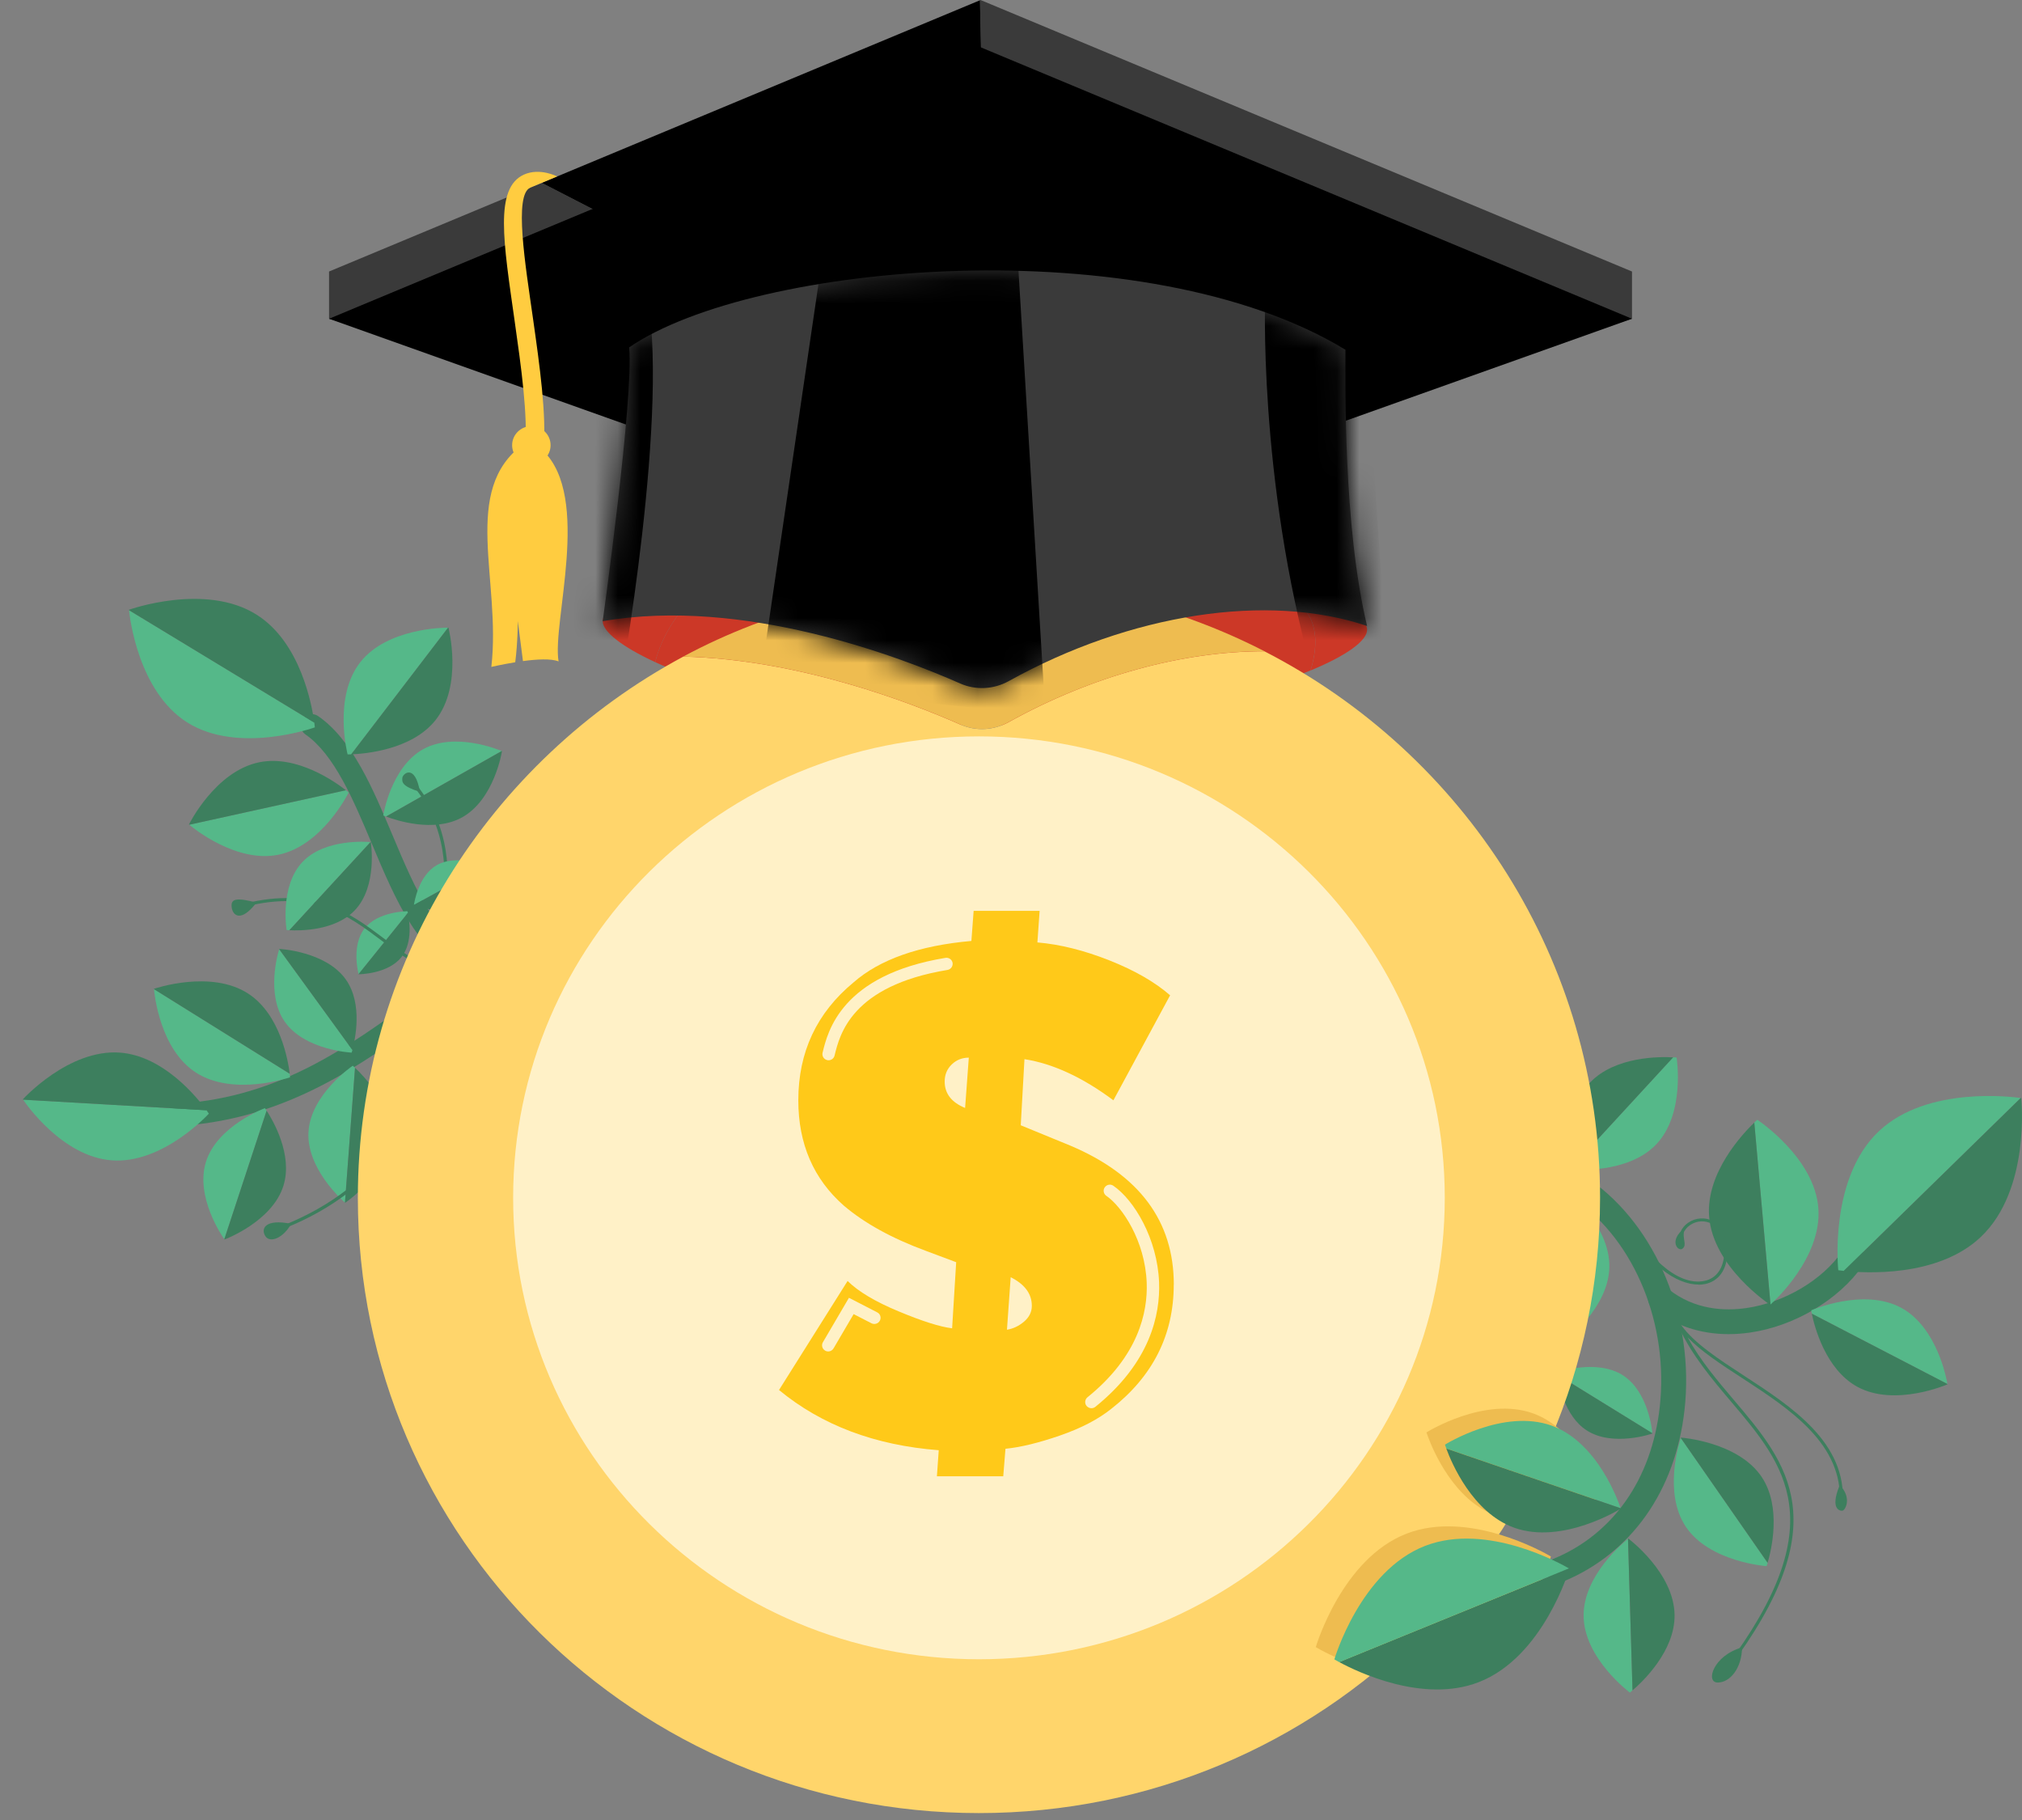
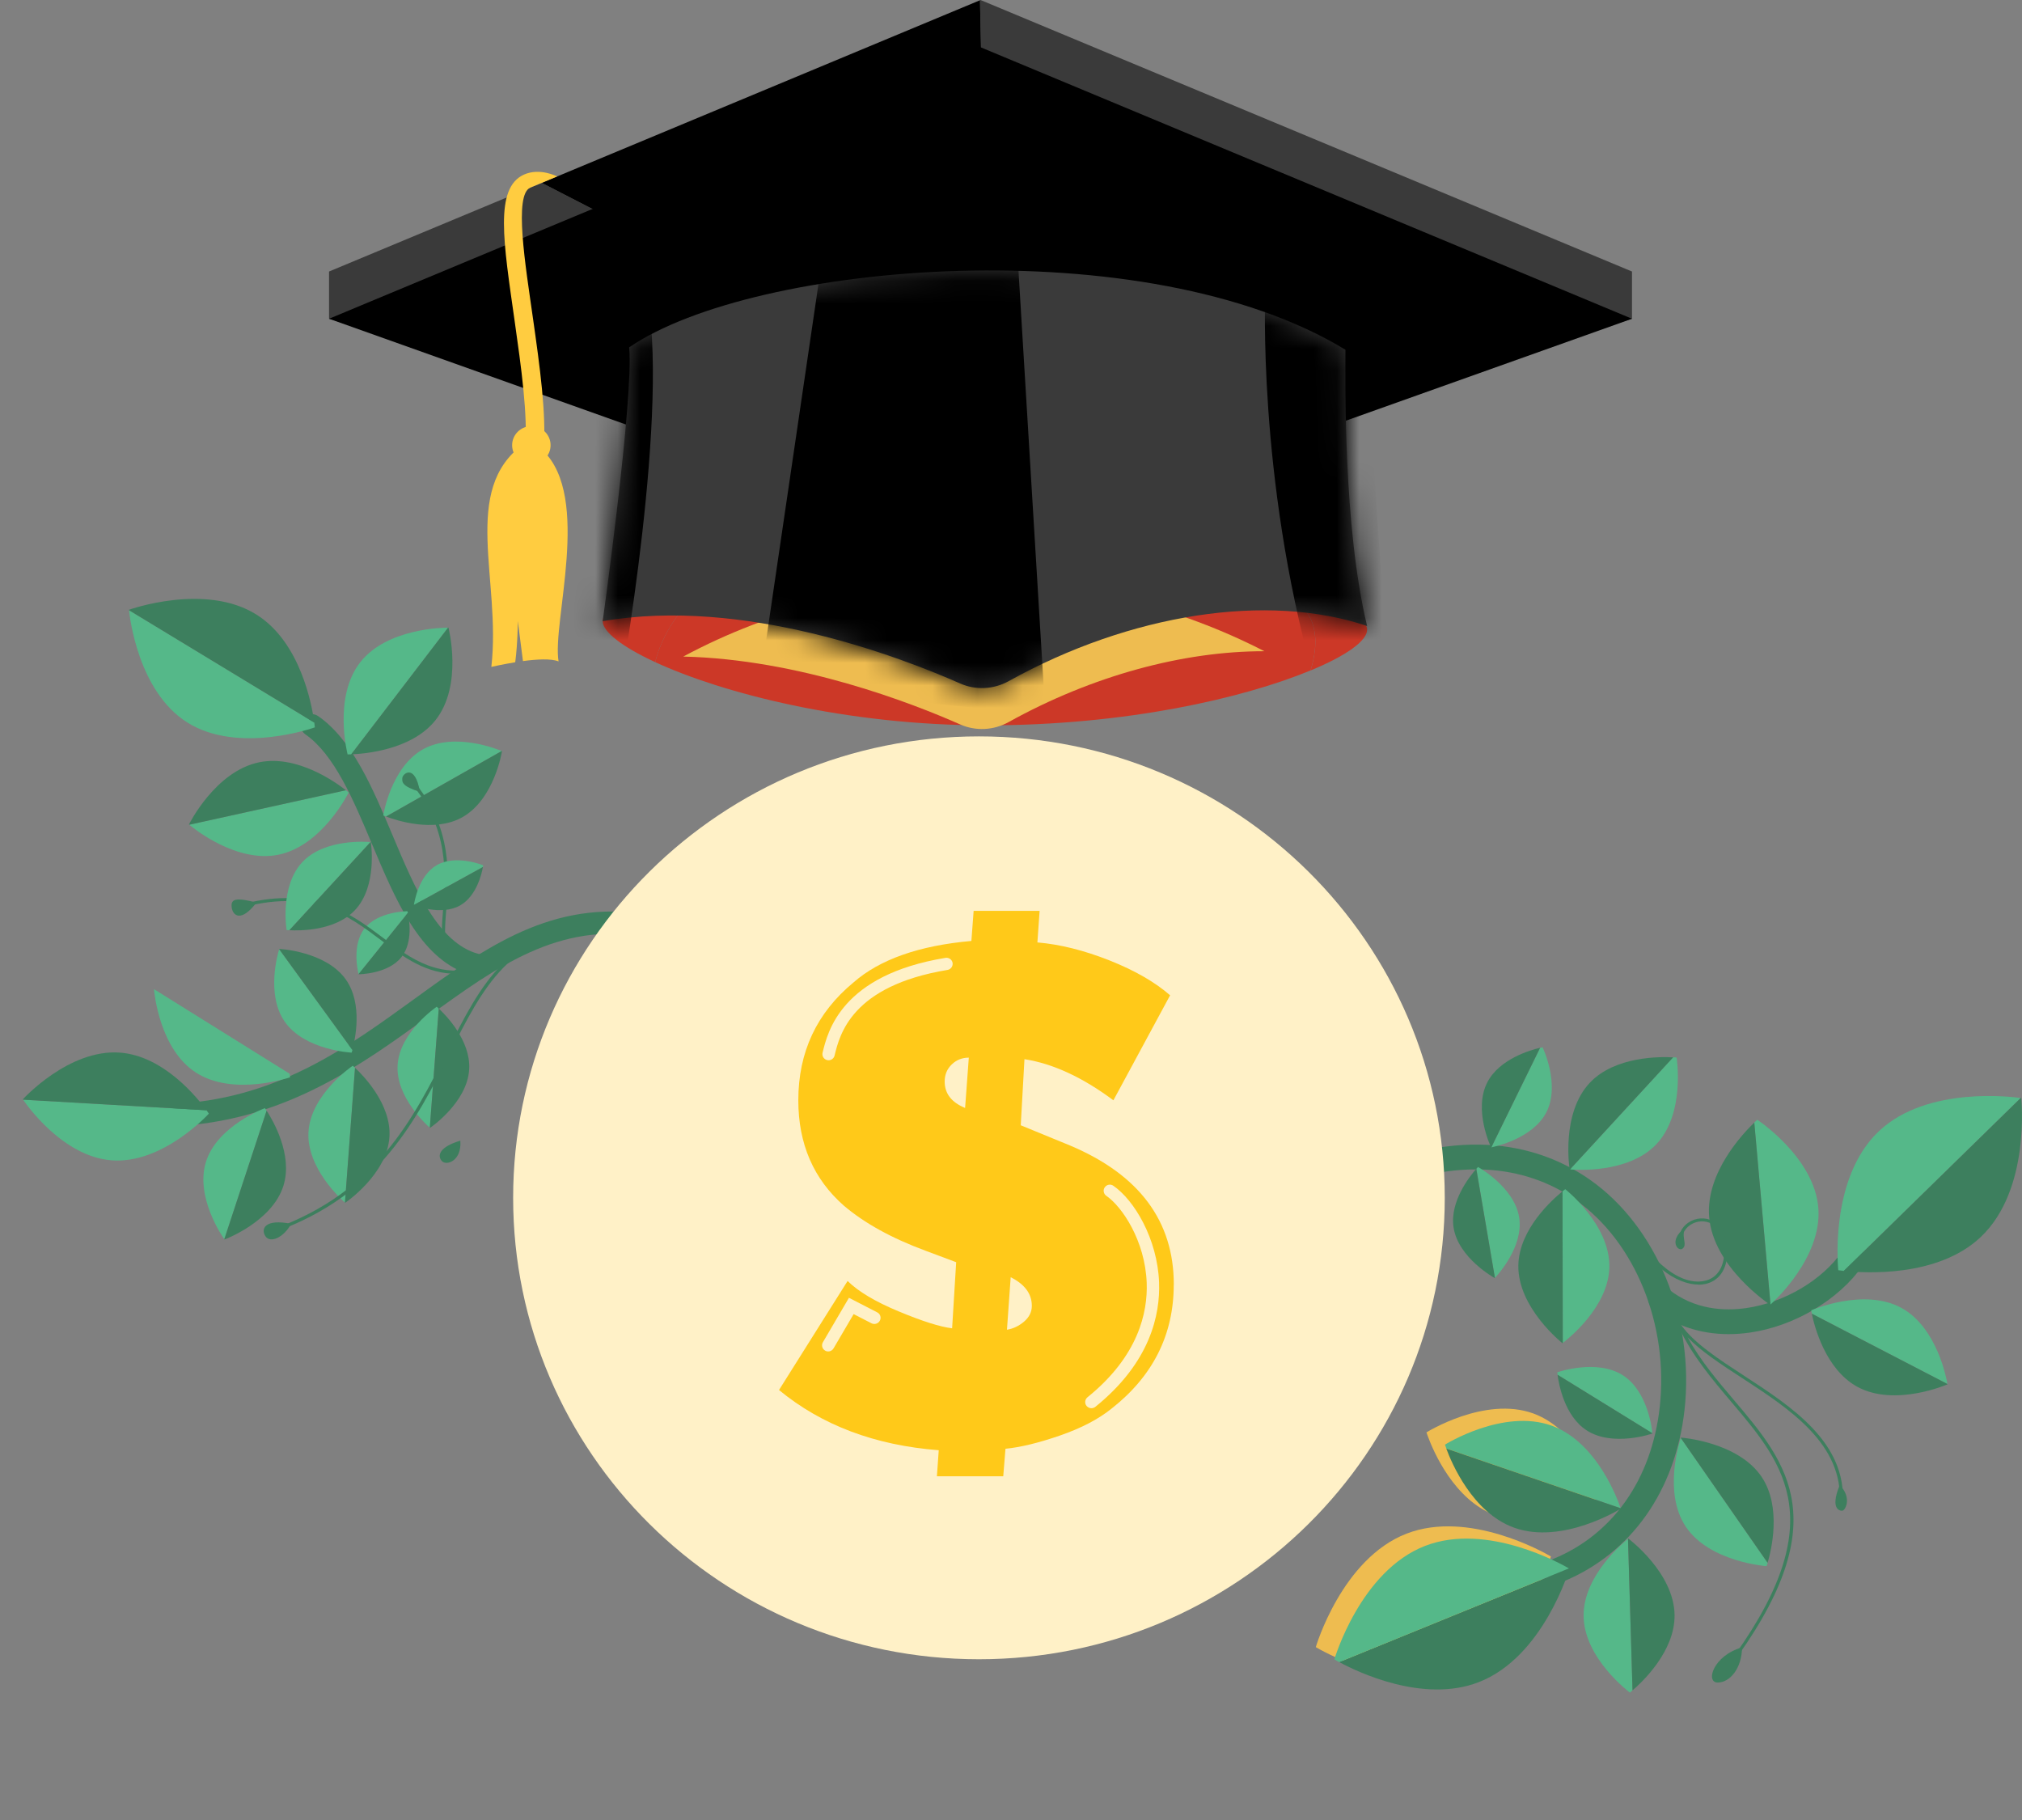
<svg xmlns="http://www.w3.org/2000/svg" width="90" height="81" viewBox="0 0 90 81" fill="none">
  <rect x="0" y="0" width="90" height="81" fill="#808080" stroke="none" />
  <g clip-path="url(#clip0_374_6082)">
    <path d="M7.939 50.07C7.757 50.008 7.622 49.841 7.609 49.64C7.589 49.367 7.796 49.13 8.071 49.111C12.464 48.794 15.498 46.594 18.432 44.467C21.609 42.163 24.609 39.99 28.851 40.707C29.124 40.754 29.306 41.01 29.259 41.277C29.212 41.547 28.953 41.727 28.683 41.681C24.86 41.035 22.154 42.995 19.024 45.264C16.117 47.371 12.822 49.76 8.145 50.098C8.074 50.103 8.005 50.092 7.942 50.07H7.939Z" fill="#3D7F5E" />
    <path d="M20.774 43.33C18.671 42.592 17.597 40.034 16.554 37.556C15.731 35.598 14.88 33.575 13.592 32.683C13.366 32.528 13.311 32.22 13.468 31.993C13.625 31.77 13.939 31.715 14.162 31.871C15.687 32.929 16.593 35.085 17.471 37.171C18.464 39.532 19.491 41.973 21.3 42.455C21.567 42.526 21.724 42.796 21.652 43.06C21.581 43.325 21.308 43.48 21.041 43.41C20.95 43.385 20.859 43.358 20.771 43.325L20.774 43.33Z" fill="#3D7F5E" />
    <path d="M8.424 36.705C8.589 36.844 10.51 38.417 12.385 38.041C14.348 37.648 15.52 35.271 15.52 35.271C15.52 35.271 15.476 35.233 15.396 35.17" fill="#55B889" />
    <path d="M8.424 36.705L8.41 36.694C8.41 36.694 9.583 34.316 11.546 33.924C13.222 33.588 14.929 34.804 15.396 35.17" fill="#3D7F5E" />
    <path d="M6.854 44.023C6.873 44.238 7.115 46.692 8.714 47.731C10.388 48.819 12.909 47.947 12.909 47.947C12.909 47.947 12.904 47.889 12.893 47.788" fill="#55B889" />
-     <path d="M6.854 44.023V44.007C6.854 44.007 9.378 43.134 11.049 44.222C12.477 45.152 12.824 47.205 12.896 47.788" fill="#3D7F5E" />
    <path d="M12.426 42.245C12.376 42.406 11.826 44.255 12.676 45.473C13.566 46.747 15.652 46.848 15.652 46.848C15.652 46.848 15.666 46.804 15.688 46.728" fill="#55B889" />
    <path d="M12.426 42.245L12.428 42.232C12.428 42.232 14.515 42.332 15.402 43.606C16.161 44.694 15.803 46.283 15.682 46.725" fill="#3D7F5E" />
    <path d="M1.029 48.942C1.167 49.146 2.783 51.472 4.966 51.641C7.25 51.818 9.296 49.563 9.296 49.563C9.296 49.563 9.26 49.509 9.191 49.413" fill="#55B889" />
    <path d="M1.029 48.942L1.018 48.925C1.018 48.925 3.06 46.673 5.348 46.848C7.297 46.998 8.794 48.868 9.19 49.413" fill="#3D7F5E" />
    <path d="M19.945 27.933C19.728 27.933 17.236 27.966 16.05 29.455C14.809 31.012 15.472 33.575 15.472 33.575C15.472 33.575 15.53 33.575 15.632 33.572" fill="#55B889" />
    <path d="M19.944 27.933H19.961C19.961 27.933 20.622 30.494 19.383 32.053C18.326 33.381 16.225 33.55 15.631 33.572" fill="#3D7F5E" />
    <path d="M22.33 33.425C22.165 33.354 20.252 32.577 18.856 33.332C17.397 34.123 17.059 36.29 17.059 36.29C17.059 36.29 17.103 36.309 17.183 36.34" fill="#55B889" />
    <path d="M22.33 33.425L22.344 33.43C22.344 33.43 22.006 35.598 20.547 36.389C19.302 37.062 17.645 36.514 17.186 36.34" fill="#3D7F5E" />
    <path d="M19.131 50.188C19.007 50.081 17.617 48.838 17.697 47.415C17.779 45.926 19.439 44.805 19.439 44.805C19.439 44.805 19.472 44.833 19.527 44.887" fill="#55B889" />
    <path d="M19.131 50.188L19.142 50.196C19.142 50.196 20.802 49.075 20.884 47.587C20.956 46.316 19.855 45.19 19.53 44.887" fill="#3D7F5E" />
    <path d="M15.354 53.522C15.214 53.4 13.642 51.993 13.73 50.384C13.824 48.699 15.701 47.431 15.701 47.431C15.701 47.431 15.74 47.464 15.803 47.524" fill="#55B889" />
    <path d="M15.354 53.522L15.364 53.53C15.364 53.53 17.245 52.263 17.335 50.578C17.415 49.141 16.168 47.865 15.802 47.521" fill="#3D7F5E" />
    <path d="M9.984 55.153C9.877 55.003 8.69 53.263 9.164 51.72C9.659 50.106 11.79 49.318 11.79 49.318C11.79 49.318 11.82 49.359 11.867 49.43" fill="#55B889" />
    <path d="M9.984 55.153L9.993 55.164C9.993 55.164 12.123 54.376 12.619 52.761C13.043 51.385 12.14 49.85 11.867 49.43" fill="#3D7F5E" />
    <path d="M15.961 43.352C15.934 43.249 15.647 42.071 16.22 41.329C16.82 40.555 18.136 40.555 18.136 40.555C18.136 40.555 18.144 40.582 18.155 40.631" fill="#55B889" />
    <path d="M15.961 43.352V43.36C15.961 43.36 17.277 43.36 17.877 42.586C18.389 41.926 18.215 40.915 18.152 40.631" fill="#3D7F5E" />
    <path d="M5.744 27.159C5.772 27.451 6.146 30.766 8.329 32.149C10.614 33.594 14.013 32.372 14.013 32.372C14.013 32.372 14.008 32.293 13.989 32.157" fill="#55B889" />
    <path d="M5.744 27.159V27.137C5.744 27.137 9.144 25.913 11.428 27.361C13.377 28.593 13.884 31.372 13.989 32.16" fill="#3D7F5E" />
    <path d="M12.213 54.828C12.186 54.828 12.158 54.812 12.147 54.782C12.133 54.746 12.152 54.706 12.188 54.695C16.758 53.059 18.421 49.743 19.888 46.82C21.396 43.81 22.709 41.212 26.734 41.296C26.772 41.296 26.802 41.329 26.802 41.367C26.802 41.405 26.77 41.435 26.734 41.435C26.673 41.435 26.61 41.435 26.549 41.435C22.748 41.435 21.479 43.966 20.014 46.886C18.536 49.833 16.86 53.173 12.238 54.828C12.23 54.831 12.221 54.834 12.213 54.834V54.828Z" fill="#3D7F5E" />
    <path d="M12.959 54.468C11.792 54.228 11.597 54.692 11.814 55.019C12.031 55.346 12.632 55.076 12.959 54.468Z" fill="#3D7F5E" />
-     <path d="M19.98 51.439C19.963 51.439 19.944 51.434 19.933 51.42C19.905 51.393 19.905 51.349 19.933 51.322C21.337 49.877 21.675 47.977 22.003 46.136C22.399 43.908 22.774 41.806 25.152 41.201C25.188 41.19 25.226 41.215 25.237 41.25C25.248 41.288 25.224 41.324 25.188 41.335C22.897 41.918 22.545 43.884 22.14 46.161C21.824 47.936 21.466 49.945 20.035 51.42C20.021 51.434 20.002 51.442 19.985 51.442L19.98 51.439Z" fill="#3D7F5E" />
    <path d="M20.489 50.766C19.55 51.044 19.457 51.434 19.663 51.668C19.87 51.903 20.561 51.668 20.489 50.766Z" fill="#3D7F5E" />
    <path d="M20.334 43.341C18.958 43.341 17.986 42.613 16.97 41.85C15.489 40.737 13.956 39.59 10.931 40.347C10.892 40.356 10.857 40.334 10.845 40.298C10.837 40.26 10.859 40.225 10.895 40.214C13.984 39.44 15.616 40.661 17.053 41.741C18.341 42.706 19.558 43.619 21.633 42.998C21.669 42.987 21.708 43.006 21.719 43.044C21.73 43.08 21.708 43.118 21.672 43.129C21.182 43.276 20.739 43.339 20.329 43.339L20.334 43.341Z" fill="#3D7F5E" />
    <path d="M11.416 40.17C10.494 39.928 10.266 40.007 10.312 40.38C10.359 40.754 10.731 41.067 11.416 40.17Z" fill="#3D7F5E" />
    <path d="M20.694 42.681C20.397 42.681 20.174 42.619 20.014 42.496C19.59 42.166 19.645 41.471 19.72 40.508C19.841 38.96 20.009 36.836 18.261 34.813C18.236 34.783 18.239 34.739 18.269 34.715C18.299 34.69 18.343 34.693 18.368 34.723C20.152 36.789 19.984 38.946 19.86 40.519C19.791 41.406 19.736 42.103 20.102 42.387C20.436 42.646 21.146 42.586 22.338 42.199C22.373 42.188 22.415 42.207 22.426 42.242C22.437 42.278 22.418 42.316 22.382 42.33C21.655 42.567 21.104 42.684 20.697 42.684L20.694 42.681Z" fill="#3D7F5E" />
    <path d="M18.692 35.243C18.471 33.954 17.918 34.439 17.907 34.624C17.896 34.81 17.882 34.99 18.692 35.243Z" fill="#3D7F5E" />
    <path d="M18.424 40.277C18.438 40.17 18.625 38.973 19.44 38.504C20.293 38.014 21.507 38.51 21.507 38.51C21.507 38.51 21.504 38.537 21.493 38.586" fill="#55B889" />
    <path d="M18.424 40.277V40.285C18.424 40.285 19.64 40.781 20.491 40.29C21.218 39.87 21.444 38.87 21.496 38.586" fill="#3D7F5E" />
    <path d="M16.49 37.476C16.328 37.463 14.461 37.318 13.473 38.352C12.438 39.434 12.757 41.392 12.757 41.392C12.757 41.392 12.802 41.397 12.879 41.4" fill="#55B889" />
    <path d="M16.491 37.476H16.504C16.504 37.476 16.823 39.437 15.789 40.517C14.908 41.438 13.325 41.425 12.879 41.4" fill="#3D7F5E" />
    <path d="M69.372 70.43C69.154 70.43 68.948 70.302 68.86 70.092C68.742 69.811 68.876 69.489 69.157 69.372C71.8 68.278 73.518 65.822 73.875 62.626C74.286 58.967 72.78 55.262 70.129 53.402C68.329 52.14 65.169 51.112 60.36 53.408C60.084 53.539 59.751 53.424 59.619 53.151C59.487 52.879 59.603 52.549 59.878 52.418C65.174 49.893 68.725 51.071 70.77 52.505C73.74 54.588 75.431 58.703 74.979 62.746C74.577 66.348 72.609 69.132 69.584 70.386C69.515 70.416 69.441 70.43 69.369 70.43H69.372Z" fill="#3D7F5E" />
    <path d="M76.936 59.376C75.664 59.376 74.511 58.986 73.564 58.228C73.324 58.038 73.288 57.691 73.481 57.454C73.674 57.217 74.023 57.181 74.263 57.372C75.438 58.313 76.796 58.351 77.723 58.217C79.419 57.975 81.101 56.982 82.004 55.687C82.177 55.436 82.524 55.374 82.777 55.548C83.03 55.72 83.094 56.063 82.918 56.314C81.847 57.849 79.87 59.025 77.883 59.308C77.561 59.354 77.247 59.376 76.939 59.376H76.936Z" fill="#3D7F5E" />
    <path d="M89.941 48.868C89.608 48.819 85.785 48.317 83.635 50.34C81.386 52.456 81.823 56.532 81.823 56.532C81.823 56.532 81.914 56.546 82.071 56.562" fill="#55B889" />
    <path d="M89.94 48.868C89.957 48.868 89.965 48.871 89.965 48.871C89.965 48.871 90.403 52.947 88.154 55.063C86.235 56.868 82.984 56.66 82.07 56.562" fill="#3D7F5E" />
    <path d="M86.681 61.596C86.648 61.391 86.226 59.076 84.627 58.206C82.953 57.296 80.619 58.316 80.619 58.316C80.619 58.316 80.627 58.37 80.647 58.465" fill="#55B889" />
    <path d="M86.681 61.596V61.612C86.681 61.612 84.347 62.632 82.673 61.721C81.245 60.944 80.757 59.016 80.644 58.466" fill="#3D7F5E" />
    <path d="M72.463 68.486C72.3 68.614 70.467 70.111 70.487 71.921C70.506 73.813 72.546 75.329 72.546 75.329C72.546 75.329 72.59 75.294 72.664 75.231" fill="#55B889" />
    <path d="M72.463 68.486L72.477 68.475C72.477 68.475 74.516 69.991 74.536 71.883C74.552 73.497 73.093 74.863 72.664 75.231" fill="#3D7F5E" />
    <path d="M74.812 63.998C74.746 64.194 74.027 66.435 75.035 67.946C76.089 69.524 78.633 69.702 78.633 69.702C78.633 69.702 78.652 69.65 78.679 69.557" fill="#55B889" />
    <path d="M74.812 63.998L74.818 63.981C74.818 63.981 77.362 64.159 78.416 65.737C79.313 67.084 78.837 69.014 78.677 69.554" fill="#3D7F5E" />
    <path d="M69.883 52.044C70.089 52.064 72.457 52.249 73.715 50.935C75.028 49.561 74.626 47.066 74.626 47.066C74.626 47.066 74.571 47.06 74.472 47.055" fill="#55B889" />
    <path d="M69.882 52.044H69.865C69.865 52.044 69.461 49.55 70.776 48.175C71.897 47.003 73.904 47.025 74.471 47.058" fill="#3D7F5E" />
    <path d="M69.56 59.769C69.725 59.643 71.6 58.198 71.633 56.391C71.666 54.498 69.67 52.925 69.67 52.925C69.67 52.925 69.626 52.958 69.549 53.018" fill="#55B889" />
    <path d="M69.559 59.769L69.545 59.78C69.545 59.78 67.549 58.206 67.582 56.314C67.613 54.7 69.11 53.375 69.548 53.021" fill="#3D7F5E" />
    <path d="M78.806 58.057C78.993 57.89 81.088 55.963 80.937 53.789C80.777 51.516 78.217 49.836 78.217 49.836C78.217 49.836 78.167 49.88 78.082 49.961" fill="#55B889" />
    <path d="M78.806 58.057L78.792 58.07C78.792 58.07 76.229 56.391 76.072 54.117C75.937 52.175 77.594 50.43 78.085 49.961" fill="#3D7F5E" />
    <path d="M73.55 63.788C73.536 63.638 73.357 61.931 72.24 61.211C71.07 60.459 69.316 61.075 69.316 61.075C69.316 61.075 69.319 61.116 69.327 61.184" fill="#55B889" />
    <path d="M73.551 63.788V63.799C73.551 63.799 71.797 64.415 70.627 63.662C69.631 63.022 69.38 61.59 69.328 61.184" fill="#3D7F5E" />
    <path d="M66.379 51.063C66.528 51.033 68.223 50.678 68.829 49.503C69.462 48.274 68.661 46.611 68.661 46.611C68.661 46.611 68.62 46.619 68.551 46.635" fill="#55B889" />
    <path d="M66.38 51.063H66.368C66.368 51.063 65.567 49.4 66.201 48.17C66.74 47.12 68.15 46.725 68.551 46.632" fill="#3D7F5E" />
    <path d="M66.539 56.873C66.643 56.764 67.816 55.499 67.621 54.196C67.414 52.83 65.787 51.938 65.787 51.938C65.787 51.938 65.76 51.968 65.713 52.02" fill="#55B889" />
    <path d="M66.54 56.873L66.531 56.881C66.531 56.881 64.904 55.99 64.698 54.624C64.522 53.46 65.439 52.325 65.711 52.02" fill="#3D7F5E" />
    <path d="M76.851 74.342C76.837 74.342 76.82 74.337 76.809 74.329C76.779 74.307 76.774 74.263 76.796 74.233C81.643 67.799 79.425 65.181 77.074 62.408C76.207 61.383 75.315 60.333 74.72 59.057C74.464 58.697 74.31 58.318 74.293 57.907L74.272 57.323L74.431 57.885C74.541 58.272 74.682 58.637 74.841 58.986C75.408 59.78 76.49 60.483 77.613 61.217C79.766 62.618 82.208 64.21 82.02 66.934C82.018 66.972 81.985 67.002 81.946 66.997C81.907 66.997 81.88 66.962 81.883 66.923C82.067 64.279 79.661 62.711 77.539 61.328C76.62 60.731 75.73 60.151 75.117 59.521C75.686 60.554 76.443 61.446 77.181 62.315C79.568 65.129 81.819 67.79 76.906 74.31C76.892 74.329 76.873 74.337 76.851 74.337V74.342Z" fill="#3D7F5E" />
    <path d="M77.539 73.317C76.245 73.688 75.906 74.879 76.451 74.882C76.996 74.885 77.53 74.258 77.539 73.317Z" fill="#3D7F5E" />
    <path d="M81.889 66.092C81.408 67.248 81.966 67.261 82.032 67.226C82.156 67.163 82.423 66.645 81.889 66.092Z" fill="#3D7F5E" />
    <path d="M75.598 57.17C74.637 57.17 73.283 56.306 72.284 54.261C72.267 54.226 72.284 54.185 72.317 54.169C72.353 54.152 72.394 54.169 72.41 54.201C73.189 55.791 74.626 57.266 75.865 57.007C76.402 56.895 76.721 56.442 76.749 55.761C76.771 55.131 76.575 54.673 76.193 54.466C75.893 54.302 75.513 54.324 75.227 54.523C74.948 54.714 74.819 55.022 74.869 55.374C74.874 55.412 74.847 55.447 74.811 55.453C74.775 55.458 74.737 55.431 74.731 55.395C74.673 54.992 74.825 54.632 75.147 54.414C75.477 54.188 75.915 54.163 76.259 54.351C76.507 54.487 76.919 54.85 76.886 55.772C76.859 56.519 76.498 57.02 75.895 57.146C75.802 57.165 75.703 57.176 75.601 57.176L75.598 57.17Z" fill="#3D7F5E" />
    <path d="M74.963 54.678C74.872 55.175 75.098 55.376 74.902 55.562C74.707 55.747 74.247 55.224 74.963 54.678Z" fill="#3D7F5E" />
    <path d="M57.814 26.881C58.667 26.987 59.372 27.099 59.947 27.211C57.676 26.208 51.348 25.485 43.891 25.485C37.419 25.485 31.746 25.848 28.855 26.535H30.904C30.086 27.312 29.398 28.465 29.164 29.469C32.137 30.843 37.642 32.282 43.891 32.282C50.139 32.282 55.345 31.072 58.331 29.839C58.571 29.076 58.819 27.688 57.814 26.881Z" fill="#CC3827" />
    <path d="M28.855 26.535C27.561 26.843 26.826 27.214 26.826 27.647C26.826 28.113 27.682 28.784 29.163 29.469C29.4 28.465 30.088 27.312 30.903 26.535H28.855Z" fill="#CC3827" />
    <path d="M60.85 28.029C60.85 27.743 60.531 27.467 59.95 27.211C59.372 27.099 58.667 26.987 57.816 26.881C58.821 27.688 58.573 29.076 58.334 29.839C59.928 29.182 60.85 28.517 60.85 28.029Z" fill="#CC3827" />
-     <path d="M56.28 28.986C52.674 28.98 48.619 30.068 44.892 32.141C44.228 32.509 43.433 32.552 42.739 32.244C40.589 31.293 35.574 29.343 30.413 29.223C21.785 33.858 15.928 42.905 15.928 53.31C15.928 68.431 28.304 80.692 43.573 80.692C58.843 80.692 71.219 68.434 71.219 53.31C71.219 42.725 65.154 33.545 56.28 28.986Z" fill="#FFD56B" />
    <path d="M44.891 32.138C48.619 30.068 52.673 28.978 56.279 28.983C52.475 27.028 48.153 25.924 43.573 25.924C38.992 25.924 34.324 27.118 30.412 29.221C35.573 29.34 40.589 31.29 42.739 32.242C43.432 32.547 44.228 32.506 44.891 32.138Z" fill="#EEBC50" />
    <path d="M69.007 69.257C68.716 69.088 65.371 67.188 62.61 68.254C59.72 69.369 58.566 73.306 58.566 73.306C58.566 73.306 58.644 73.353 58.784 73.429C59.59 73.865 62.522 75.275 64.989 74.326C67.879 73.211 69.032 69.274 69.032 69.274C69.032 69.274 69.024 69.268 69.01 69.26L69.007 69.257Z" fill="#EEBC50" />
    <path d="M71.31 66.58C71.233 66.343 70.313 63.66 68.249 62.907C66.088 62.122 63.492 63.75 63.492 63.75C63.492 63.75 63.511 63.812 63.553 63.921C63.787 64.557 64.717 66.768 66.561 67.439C68.722 68.224 71.315 66.596 71.315 66.596C71.315 66.596 71.315 66.588 71.31 66.577V66.58Z" fill="#EEBC50" />
    <path d="M43.573 73.846C55.024 73.846 64.307 64.651 64.307 53.31C64.307 41.968 55.024 32.773 43.573 32.773C32.123 32.773 22.84 41.968 22.84 53.31C22.84 64.651 32.123 73.846 43.573 73.846Z" fill="#FFF1C7" />
    <path d="M52.244 57.17C52.244 59.403 51.319 61.244 49.472 62.694C48.889 63.163 48.126 63.561 47.179 63.889C46.233 64.216 45.426 64.412 44.754 64.478L44.655 65.702H41.702L41.784 64.543C38.946 64.325 36.576 63.431 34.674 61.863L37.727 57.01C38.2 57.478 38.957 57.931 40.003 58.365C41.049 58.801 41.839 59.052 42.379 59.117L42.56 56.175L41.206 55.668C39.7 55.112 38.484 54.444 37.561 53.659C36.21 52.472 35.533 50.907 35.533 48.969C35.533 46.823 36.353 45.075 37.991 43.723C39.155 42.701 40.906 42.084 43.237 41.877L43.337 40.538H46.274L46.175 41.943C47.188 42.03 48.256 42.297 49.384 42.744C50.51 43.191 51.41 43.709 52.082 44.296L49.558 48.969C48.181 47.944 46.863 47.336 45.599 47.139L45.434 50.081L47.628 50.981C50.708 52.279 52.247 54.343 52.247 57.173L52.244 57.17ZM42.957 49.31L43.122 47.071C42.825 47.071 42.571 47.172 42.362 47.374C42.153 47.576 42.048 47.829 42.048 48.135C42.048 48.669 42.351 49.062 42.957 49.31ZM45.927 58.117C45.927 57.582 45.613 57.157 44.986 56.843L44.82 59.18C45.096 59.136 45.349 59.016 45.58 58.82C45.811 58.624 45.927 58.389 45.927 58.117Z" fill="#FFC919" />
    <path d="M23.651 20.662C24.124 20.662 24.507 20.282 24.507 19.814C24.507 19.346 24.124 18.966 23.651 18.966C23.178 18.966 22.795 19.346 22.795 19.814C22.795 20.282 23.178 20.662 23.651 20.662Z" fill="#FFCC40" />
    <path d="M24.177 20.062L23.293 19.77C20.497 21.81 22.313 25.796 21.87 29.681C21.87 29.681 22.346 29.57 22.933 29.474C23.048 28.596 23.048 27.639 23.048 27.639L23.277 29.422C23.882 29.34 24.529 29.302 24.862 29.436C24.568 27.686 26.335 22.148 24.174 20.059L24.177 20.062Z" fill="#FFCC40" />
    <path d="M43.644 0L43.619 0.011L43.734 5.352L29.09 10.702L24.113 8.139L14.646 12.084V14.186L43.644 22.415L72.641 14.186V12.084L43.644 0Z" fill="#3A3A3A" />
    <path d="M43.735 5.352L43.619 0.011L24.113 8.139L29.09 10.702L43.735 5.352Z" fill="black" />
    <path d="M72.641 14.186L43.644 24.517L14.646 14.186L43.644 2.102L72.641 14.186Z" fill="black" />
    <path d="M28.004 15.46C28.219 17.684 26.826 27.647 26.826 27.647C33.089 26.557 40.089 29.248 42.74 30.42C43.433 30.726 44.229 30.682 44.892 30.317C50.315 27.304 56.432 26.369 60.85 27.86C59.779 23.41 59.886 16.945 59.886 15.566C51.006 10.162 33.568 11.645 28.004 15.46Z" fill="#3A3A3A" />
    <mask id="mask0_374_6082" style="mask-type:luminance" maskUnits="userSpaceOnUse" x="26" y="12" width="35" height="19">
      <path d="M28.004 15.46C28.219 17.684 26.826 27.647 26.826 27.647C33.089 26.557 40.089 29.248 42.74 30.42C43.433 30.726 44.229 30.682 44.892 30.317C50.315 27.304 56.432 26.369 60.85 27.86C59.779 23.41 59.886 16.945 59.886 15.566C51.006 10.162 33.568 11.645 28.004 15.46Z" fill="white" />
    </mask>
    <g mask="url(#mask0_374_6082)">
      <path d="M36.512 12.084L33.801 30.535L46.532 31.819L45.236 10.448L36.512 12.084Z" fill="black" />
      <path d="M56.318 13.017C56.318 13.017 55.966 21.191 58.44 30.066L61.741 29.365L60.681 14.069L56.318 13.019V13.017Z" fill="black" />
      <path d="M28.731 12.785C29.909 17.922 27.552 30.884 27.552 30.884L24.723 29.016L26.49 14.303L28.731 12.785Z" fill="black" />
    </g>
    <path d="M23.61 8.349C22.861 8.651 23.387 11.798 23.722 14.162C24.022 16.275 24.331 18.459 24.196 20.048C24.177 20.261 23.998 20.422 23.786 20.422C23.775 20.422 23.761 20.422 23.75 20.422C23.521 20.403 23.354 20.204 23.373 19.98C23.502 18.481 23.199 16.343 22.905 14.274C22.412 10.792 21.999 8.376 23.315 7.773C24.028 7.449 24.799 7.853 24.799 7.853L23.61 8.346V8.349Z" fill="#FFCC40" />
    <path d="M69.834 69.802L69.856 69.816C69.856 69.816 68.702 73.753 65.812 74.868C63.346 75.82 60.417 74.408 59.607 73.971" fill="#3D7F5E" />
    <path d="M69.834 69.802C69.542 69.633 66.197 67.733 63.436 68.799C60.546 69.914 59.393 73.852 59.393 73.852C59.393 73.852 59.47 73.898 59.61 73.974" fill="#55B889" />
    <path d="M72.134 67.125C72.057 66.888 71.138 64.205 69.073 63.452C66.912 62.667 64.316 64.295 64.316 64.295C64.316 64.295 64.336 64.358 64.377 64.467" fill="#55B889" />
    <path d="M72.135 67.125L72.14 67.144C72.14 67.144 69.545 68.772 67.384 67.987C65.539 67.316 64.609 65.105 64.375 64.469" fill="#3D7F5E" />
    <path d="M36.88 47.188C36.858 47.188 36.839 47.188 36.817 47.18C36.668 47.145 36.578 46.998 36.613 46.853C36.842 45.907 37.445 43.393 42.083 42.63C42.232 42.605 42.375 42.706 42.4 42.853C42.424 43.001 42.322 43.142 42.174 43.167C37.896 43.873 37.373 46.049 37.147 46.978C37.117 47.104 37.004 47.188 36.88 47.188Z" fill="#FFF1C7" />
    <path d="M36.864 60.148C36.818 60.148 36.771 60.137 36.727 60.11C36.595 60.033 36.551 59.867 36.628 59.736L37.787 57.759L39.047 58.408C39.182 58.476 39.235 58.643 39.163 58.776C39.092 58.91 38.926 58.962 38.791 58.894L37.996 58.485L37.101 60.011C37.049 60.099 36.958 60.148 36.862 60.148H36.864Z" fill="#FFF1C7" />
    <path d="M48.579 62.673C48.499 62.673 48.419 62.637 48.364 62.572C48.268 62.455 48.287 62.283 48.403 62.187C50.674 60.355 51.09 58.403 51.04 57.086C50.968 55.221 49.947 53.702 49.242 53.22C49.119 53.135 49.086 52.963 49.174 52.841C49.262 52.718 49.432 52.685 49.556 52.773C50.487 53.413 51.516 55.134 51.591 57.067C51.646 58.509 51.2 60.639 48.753 62.613C48.7 62.654 48.64 62.673 48.579 62.673Z" fill="#FFF1C7" />
  </g>
  <defs>
    <clipPath id="clip0_374_6082">
      <rect width="90" height="80.69" fill="white" />
    </clipPath>
  </defs>
</svg>